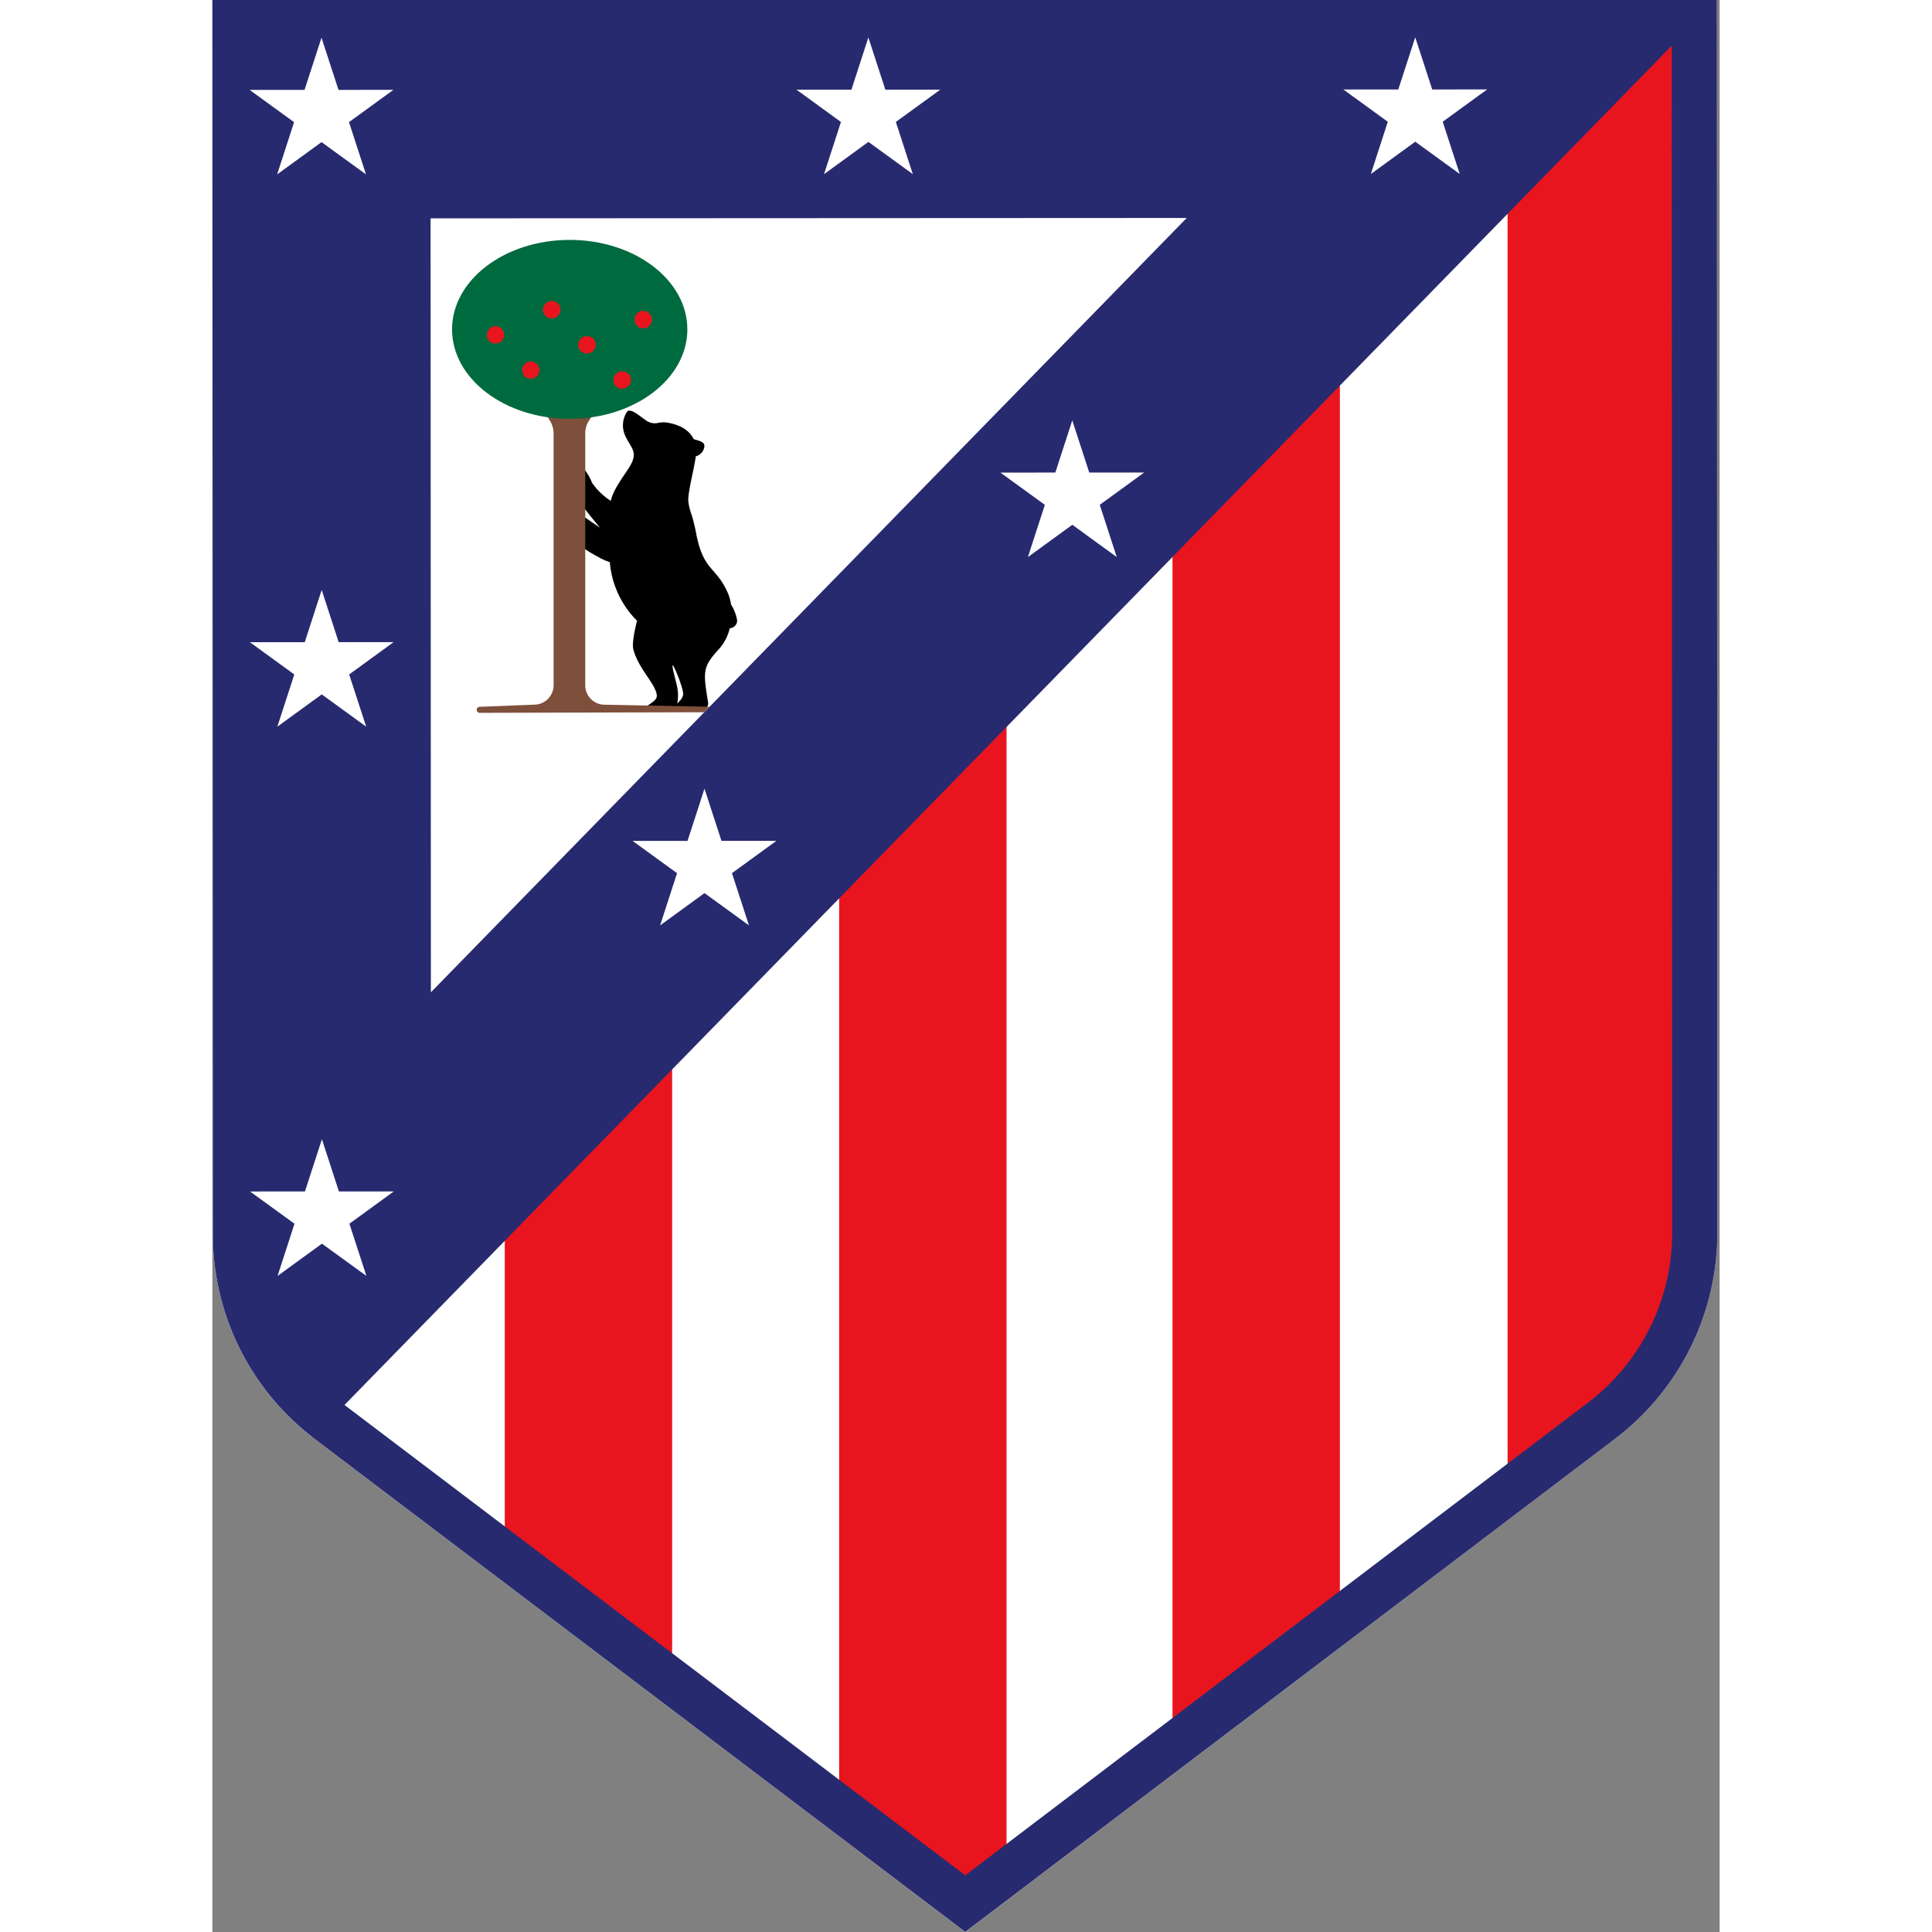
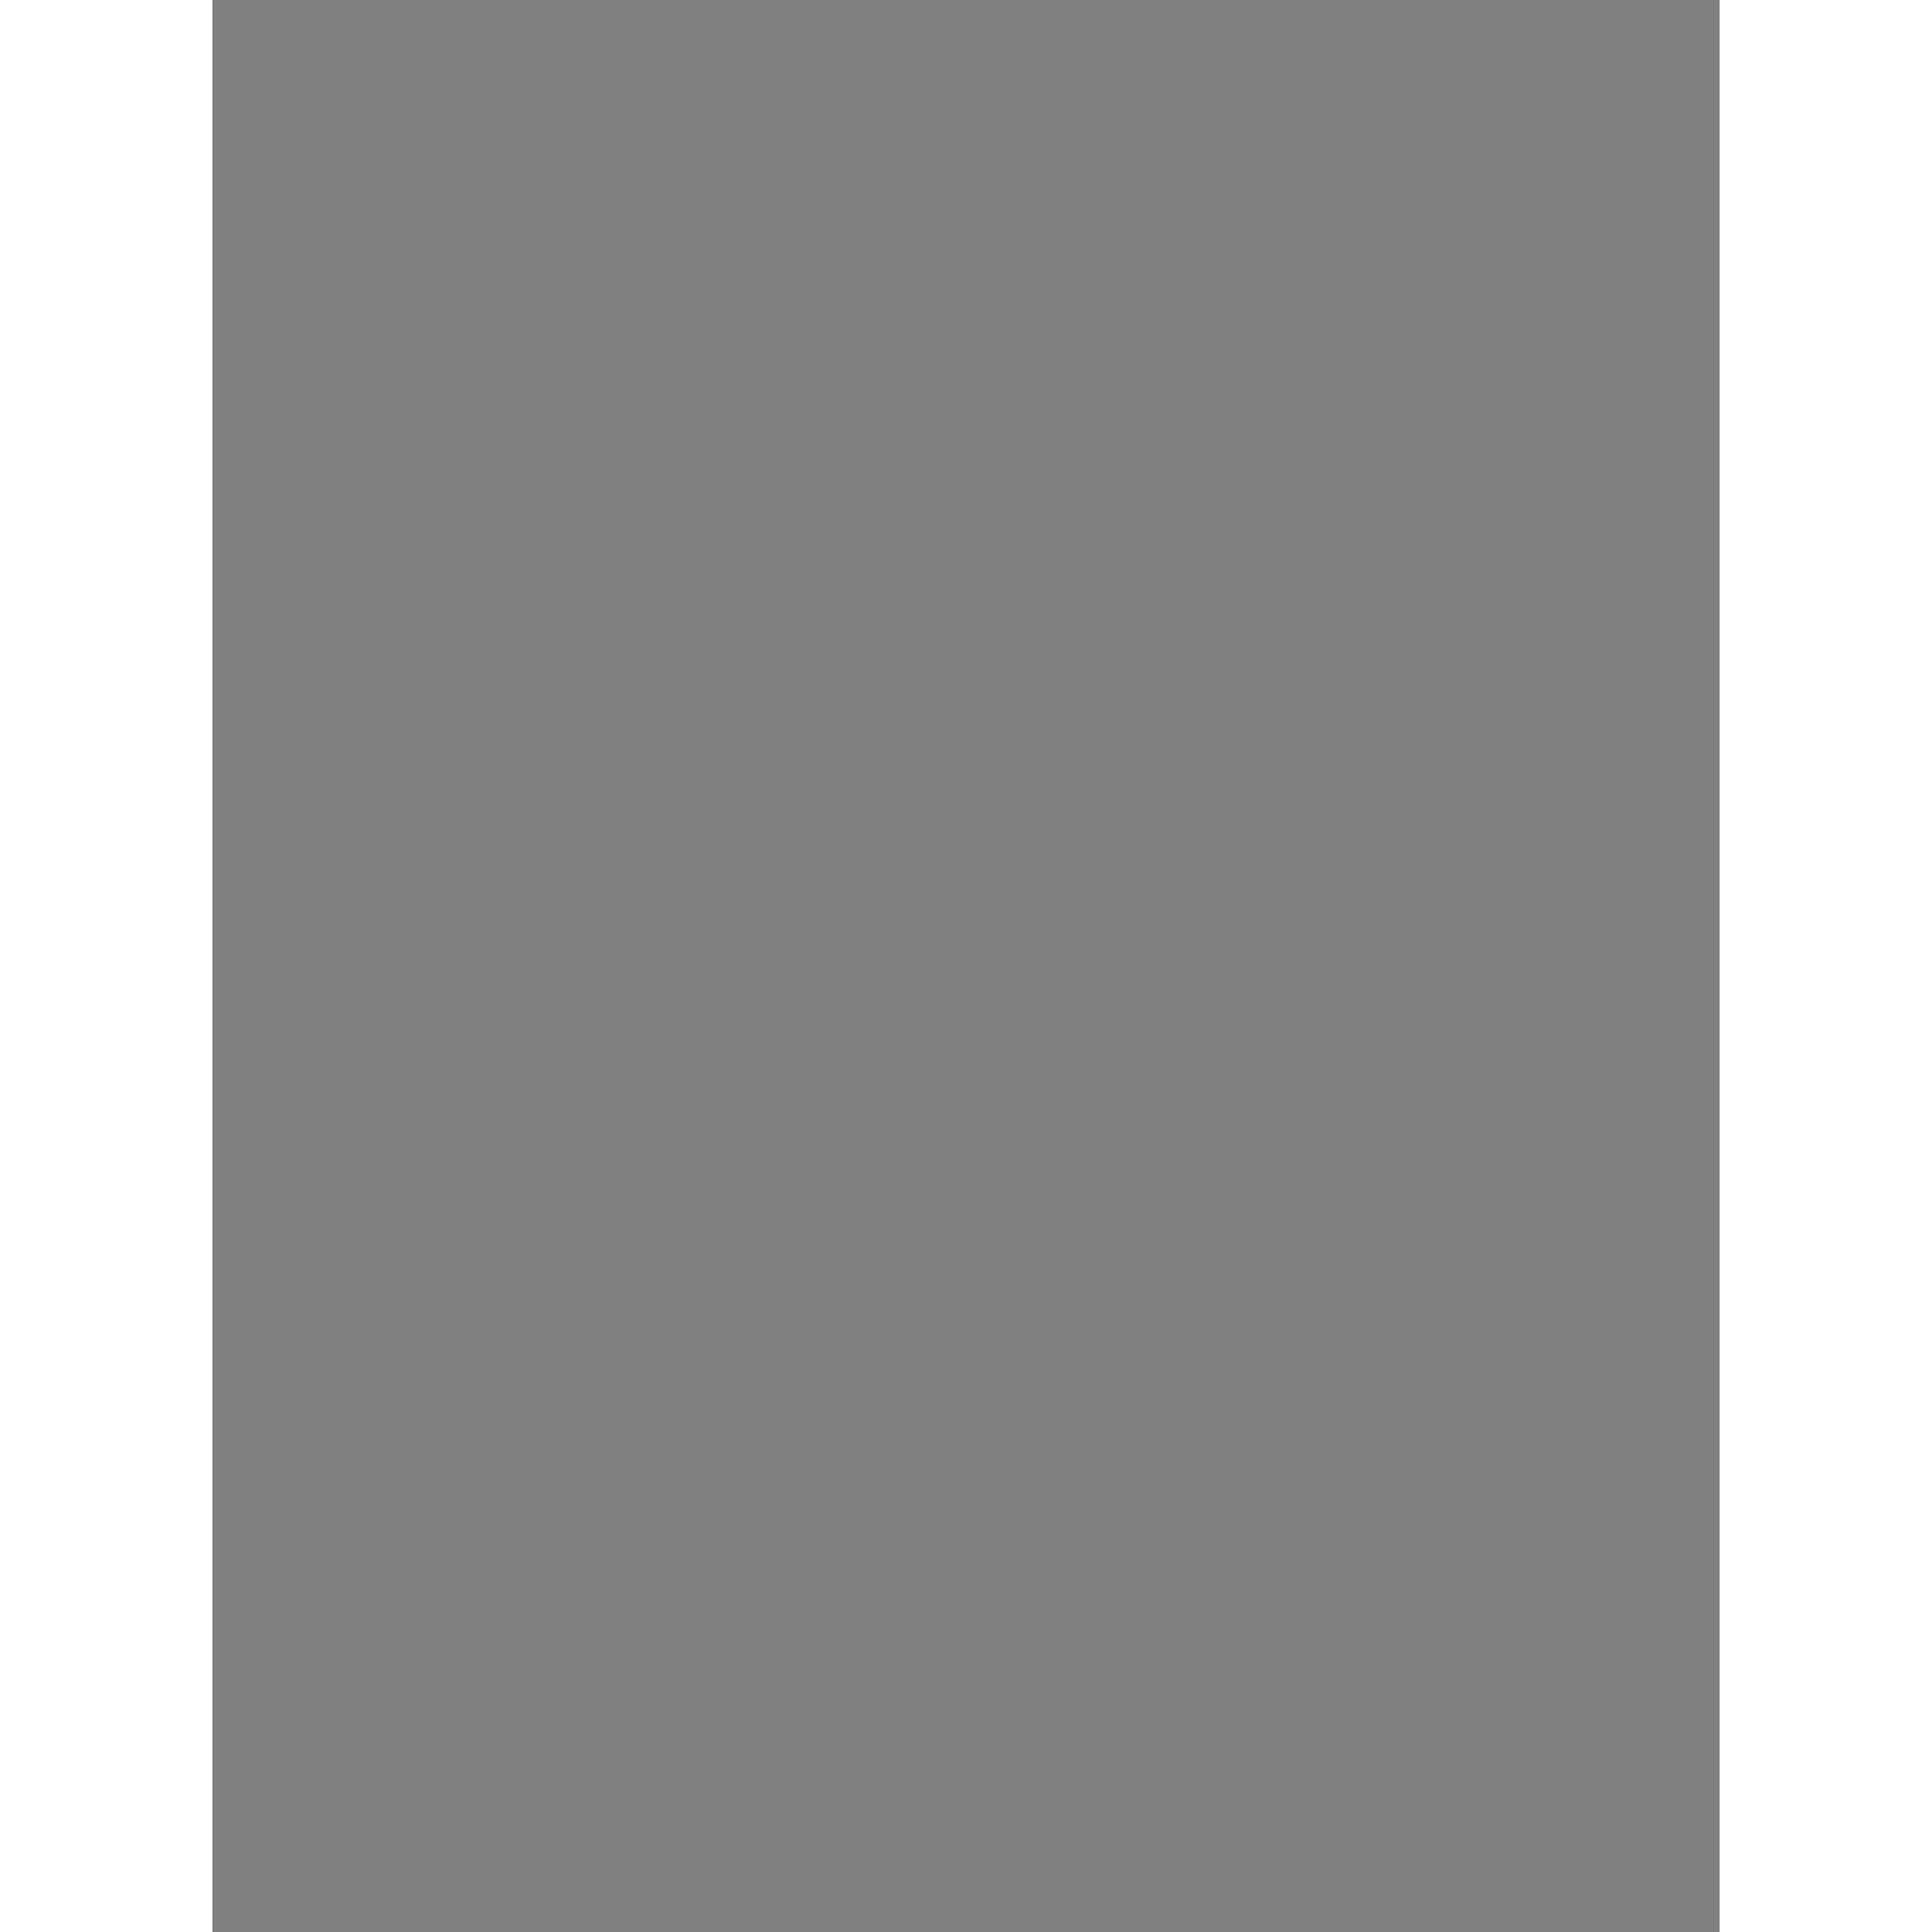
<svg xmlns="http://www.w3.org/2000/svg" fill="none" height="768" viewBox="0 0 550 705" width="768">
  <rect x="0" y="0" width="550" height="705" fill="#808080" stroke="none" />
  <clipPath id="a">
-     <path d="M0 0h549.18v705H0z" />
-   </clipPath>
+     </clipPath>
  <g clip-path="url(#a)">
    <path d="M549.01 0H.01l.17 450.31a93.553 93.553 0 0 0 36.44 74.25l.81.64L274.74 705l237.23-180.07a94.432 94.432 0 0 0 37.21-74.85z" fill="#fff" />
    <path d="m411.43 139.49-61.08 62.55v426.48l61.08-46.36zM472.62 535.68l29.39-22.3c19.22-14.58 31.67-36.21 31.66-60.28l-.16-438.67-60.89 62.35zM167.77 604.89V389.02l-61.08 62.55v107.04zM289.79 674.49V264.06l-61.08 62.56v324.44l46.01 34.87z" fill="#e8151e" />
-     <path d="M549.01 0H.01l.17 450.31a93.531 93.531 0 0 0 35.38 73.37c.35.28.69.57 1.05.84l.81.64 237.31 179.8 237.24-180.03a94.432 94.432 0 0 0 37.21-74.85zM355.54 79.54 79.73 362.1l-.11-282.42zM502.01 511.8 274.72 684.31 48.21 512.68l484.32-496 .16 433.39a77.873 77.873 0 0 1-30.68 61.73z" fill="#282a6f" />
    <g fill="#fff">
-       <path d="m33.63 32.8 6.19-19.05 6.2 19.05 20.03-.01-16.2 11.78 6.2 19.06-16.22-11.77-16.2 11.78 6.18-19.06L13.6 32.81zM233.19 32.73l6.18-19.06 6.2 19.05h20.04L249.4 44.5l6.2 19.05-16.21-11.77-16.2 11.78 6.18-19.05-16.21-11.77zM33.78 434.77l6.19-19.06 6.2 19.05H66.2L50 446.54l6.2 19.05-16.22-11.77-16.2 11.78 6.18-19.05-16.21-11.77zM33.71 234.34l6.18-19.06 6.2 19.05 20.04-.01-16.21 11.79 6.2 19.05-16.21-11.77-16.21 11.78 6.19-19.06-16.21-11.77zM173.38 306.85l6.19-19.06 6.2 19.05h20.03l-16.2 11.78 6.2 19.05-16.22-11.77-16.2 11.78 6.18-19.05-16.21-11.77zM307.6 172.44l6.18-19.05 6.2 19.05 20.03-.01-16.2 11.78 6.2 19.06-16.21-11.77-16.21 11.78 6.18-19.06-16.21-11.77zM432.74 32.65l6.19-19.05 6.2 19.05 20.03-.01-16.2 11.78 6.2 19.06-16.22-11.77-16.2 11.78 6.18-19.06-16.21-11.77z" />
-     </g>
-     <path d="M189.25 220.57a16.569 16.569 0 0 0-1.13-4.11c-4.25-9.75-8.78-7.91-11.47-21.21a66.254 66.254 0 0 0-1.75-7.33c-.49-1.4-1.45-4.23-1.21-6.48.49-4.69 2-10 2.69-14.76v-.17a4.306 4.306 0 0 0 3.11-3.21c.2-1.5-.21-2.08-3.75-3l-.12-.14c-2.11-3.84-5.59-5.17-9.49-5.93a9.99 9.99 0 0 0-3.93.18 5.588 5.588 0 0 1-3.35-.61c-2-1.11-6.33-5.38-7.58-3.49a9.065 9.065 0 0 0-.78 8.34c2 4.74 5.15 6 1.83 11.54-2 3.31-6 8.22-6.94 12.58a24.001 24.001 0 0 1-6.85-6.62 18.23 18.23 0 0 0-2.77-4.83v14.21c1.77 2.27 3.81 4.8 5.66 7-1.81-1.19-3.89-2.64-5.66-3.88v11.56c1.42 1 3.53 2.24 5 3a20.887 20.887 0 0 0 4.27 1.92 34.07 34.07 0 0 0 9.92 21.37c-.94 3.81-1.87 8.45-1.33 10.51 1.83 6.95 8 12.44 8.54 16.54.25 1.83-1.76 2.71-3.25 3.92l-.67.44 22 .43.33-.44a2.75 2.75 0 0 0 .23-2.07c-1.74-10.91-1.91-12.49 4.12-19.06a17.352 17.352 0 0 0 3.88-7.54 2.774 2.774 0 0 0 2.538-1.892c.118-.357.163-.734.132-1.108a16.144 16.144 0 0 0-2.22-5.66zm-17.48 32.9c-.25 1.39-1.06 2.13-2.17 3.29a14.842 14.842 0 0 0-.06-6.38c-.37-1.77-1.74-6.52-1.63-7.5.14-1.2 4.19 8.72 3.86 10.59z" fill="#000" />
+       </g>
    <path d="M143.21 257.16a7.085 7.085 0 0 1-6.61-4.377 7.078 7.078 0 0 1-.54-2.733v-91.9a8.928 8.928 0 0 1 .94-4l1.32-2a76.265 76.265 0 0 1-16-.06l1.19 2a9.05 9.05 0 0 1 1 4.08v91.84a7.086 7.086 0 0 1-4.384 6.583 7.081 7.081 0 0 1-2.726.537l-19.9.79a1.101 1.101 0 0 0 0 2.2l81.92-.22 2-2z" fill="#7e4f3a" />
-     <path d="M130.39 152.84c23.71 0 42.93-14.618 42.93-32.65s-19.22-32.65-42.93-32.65-42.93 14.618-42.93 32.65 19.22 32.65 42.93 32.65z" fill="#006a3f" />
    <path d="M117.3 132.1a3.082 3.082 0 0 0-2.38.05 3.219 3.219 0 0 0-1.64 4.19 3.098 3.098 0 0 0 1.73 1.65c.361.135.744.203 1.13.2.466.001.926-.098 1.35-.29a3.14 3.14 0 0 0-.19-5.8zM135.49 128.78a3.17 3.17 0 0 0 2.48-.09 3.142 3.142 0 0 0 1.7-1.75 3.154 3.154 0 0 0-.06-2.44 3.097 3.097 0 0 0-1.74-1.63 3.247 3.247 0 0 0-2.47.07 3.19 3.19 0 0 0-1.64 4.19 3.086 3.086 0 0 0 1.73 1.65zM156.07 119.61a3.17 3.17 0 0 0 2.48-.09 3.144 3.144 0 0 0 1.644-1.75 3.144 3.144 0 0 0-.074-2.4 3.269 3.269 0 0 0-1.82-1.7 3.004 3.004 0 0 0-2.35 0 3.267 3.267 0 0 0-1.61 4.26 3.132 3.132 0 0 0 1.73 1.68zM104.44 119.26a3.082 3.082 0 0 0-2.38.05 3.219 3.219 0 0 0-1.64 4.19 3.098 3.098 0 0 0 1.73 1.65c.362.132.745.199 1.13.2.466.001.926-.098 1.35-.29a3.142 3.142 0 0 0 1.844-2.963 3.147 3.147 0 0 0-2.034-2.837zM126.76 111.68a3.073 3.073 0 0 0-1.74-1.63 3.247 3.247 0 0 0-2.47.07 3.19 3.19 0 0 0-1.64 4.19 3.098 3.098 0 0 0 1.73 1.65 3.17 3.17 0 0 0 2.48-.09 3.142 3.142 0 0 0 1.7-1.75 3.154 3.154 0 0 0-.06-2.44zM148.35 141.62c.357.139.737.21 1.12.21a3.2 3.2 0 0 0 1.35-.3 3.148 3.148 0 0 0 1.64-4.19 3.06 3.06 0 0 0-1.74-1.62 3.21 3.21 0 0 0-4.11 4.25 3.064 3.064 0 0 0 1.74 1.65z" fill="#e8151e" />
  </g>
</svg>